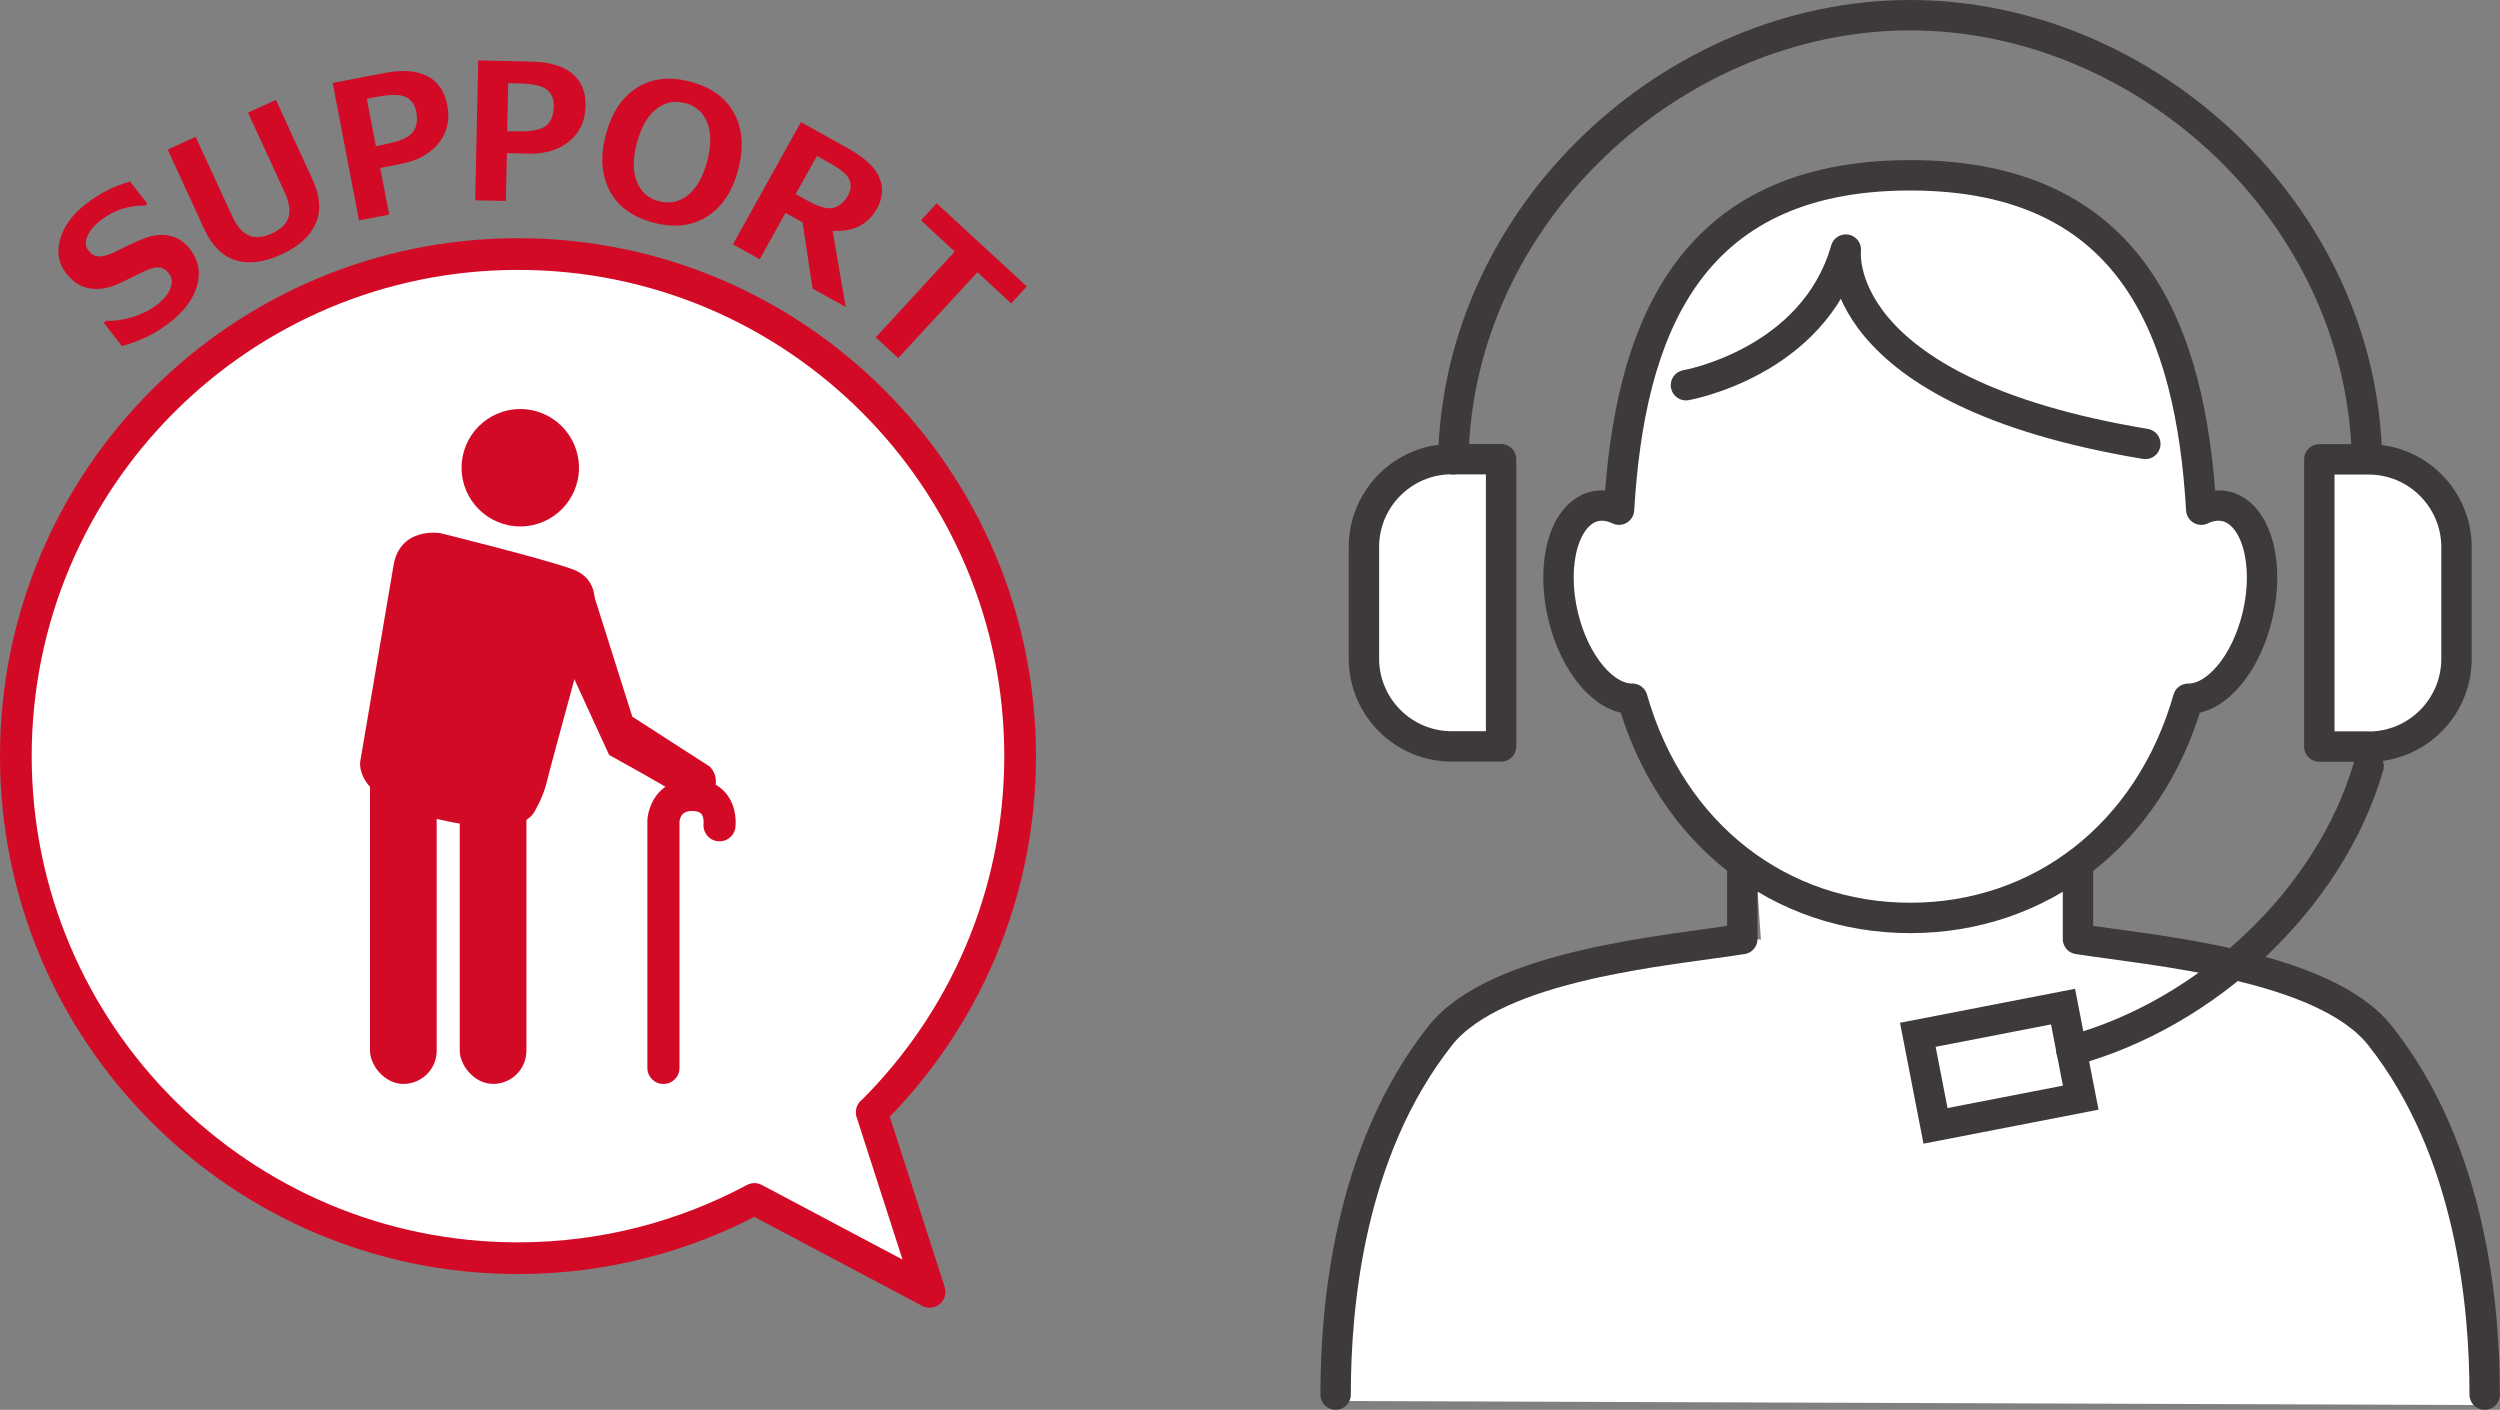
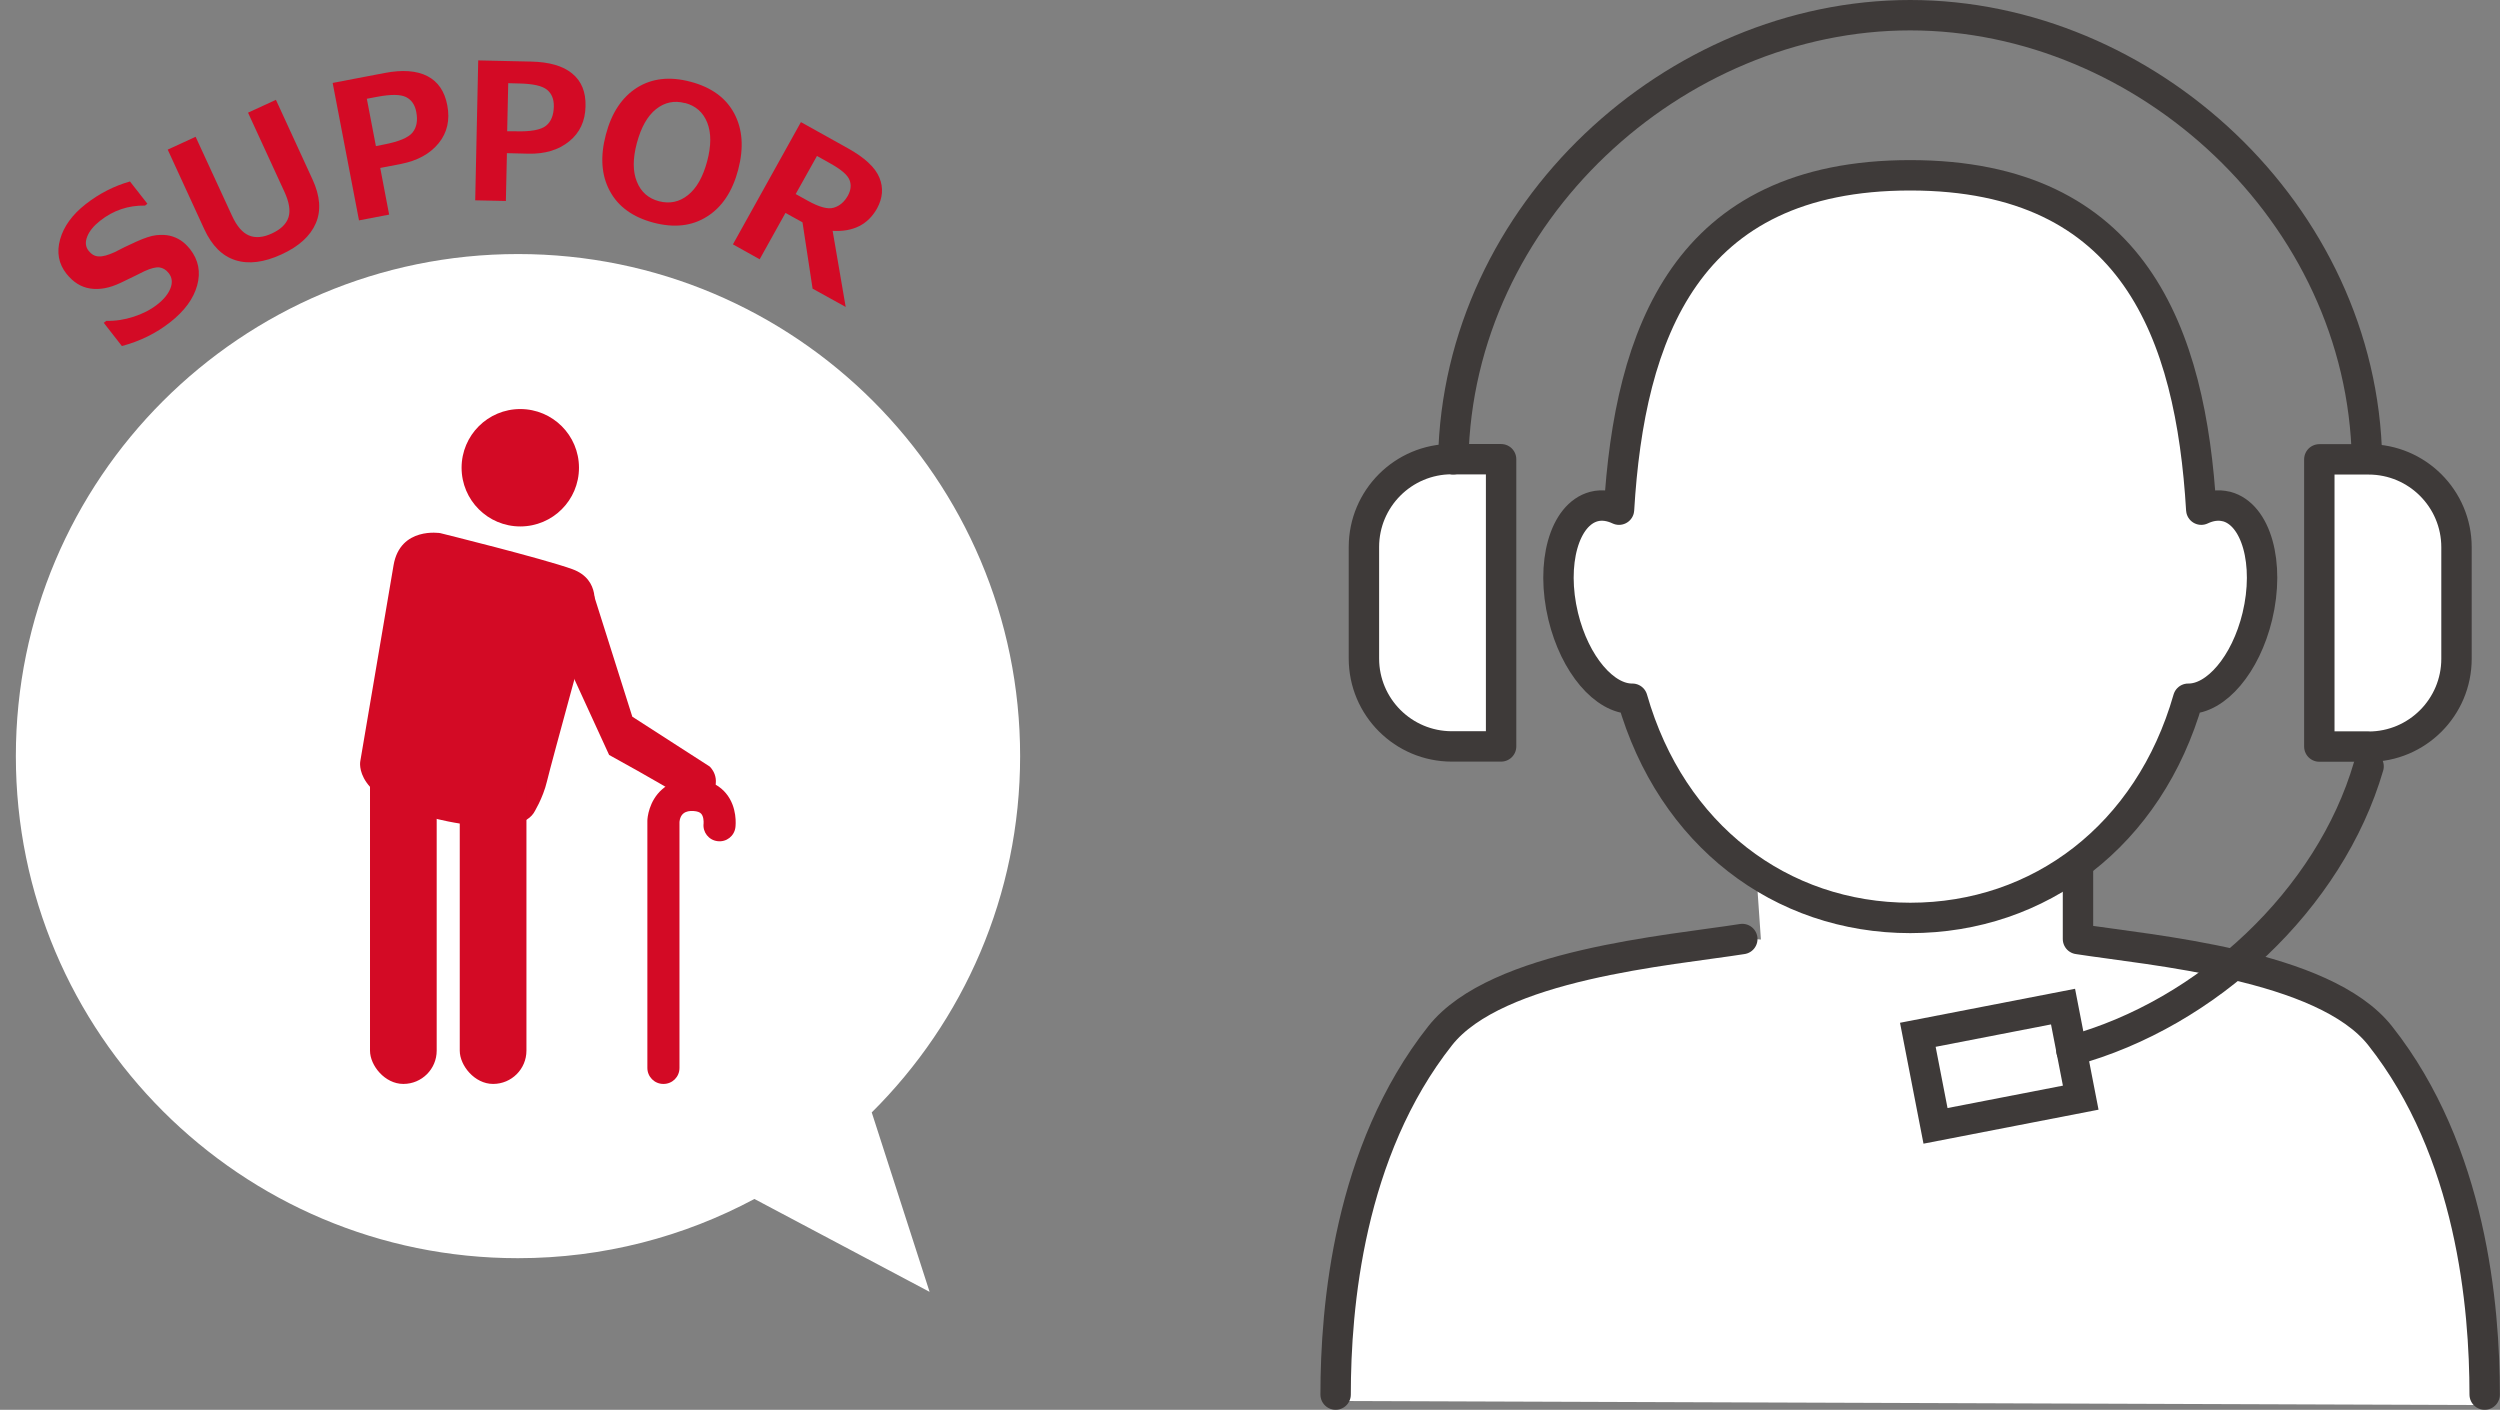
<svg xmlns="http://www.w3.org/2000/svg" id="step-img03-senior" viewBox="0 0 190.81 107.6">
  <rect x="0" y="0" width="190.81" height="107.6" fill="#808080" stroke="none" />
  <defs>
    <style>.cls-1,.cls-2{fill:#fff;}.cls-2,.cls-3,.cls-4{stroke:#3e3a39;stroke-width:2.32px;}.cls-2,.cls-5,.cls-4{stroke-linecap:round;stroke-linejoin:round;}.cls-3{stroke-miterlimit:10;}.cls-3,.cls-5,.cls-4{fill:none;}.cls-5{stroke:#d30a25;stroke-width:2.42px;}.cls-6{fill:#d30a25;}</style>
  </defs>
  <g id="_内容">
    <g>
      <g>
        <path class="cls-1" d="M101.96,106.93s-4.48-38.3,32.44-35.22l-.31-4.48,9.89,3.09,9.27-.77,5.35-3.68v5.8l19.98,4.52,7.26,9.27,3.86,15.45v6.33l-87.73-.31Z" />
        <g>
-           <path class="cls-4" d="M101.94,106.44c0-6.69,1-18.55,7.98-27.39,4.31-5.45,17.5-6.5,23.06-7.38v-5.8" />
+           <path class="cls-4" d="M101.94,106.44c0-6.69,1-18.55,7.98-27.39,4.31-5.45,17.5-6.5,23.06-7.38" />
          <path class="cls-4" d="M158.6,65.87v5.8c5.57,.87,18.76,1.93,23.06,7.38,6.98,8.83,7.98,20.69,7.98,27.39" />
          <path class="cls-2" d="M169.92,38.66c-.62-.16-1.28-.06-1.91,.24-.8-13.4-5.08-25.52-22.22-25.52s-21.42,12.12-22.22,25.52c-.64-.3-1.29-.4-1.91-.24-2.27,.6-3.32,4.35-2.35,8.38,.89,3.69,3.16,6.32,5.28,6.29,2.98,10.42,11.34,16.73,21.21,16.73s18.23-6.31,21.21-16.73c2.12,.03,4.39-2.6,5.28-6.29,.97-4.03-.08-7.78-2.35-8.38Z" />
          <path class="cls-4" d="M158.1,80.19c10.36-2.81,19.72-11.54,22.68-21.7" />
          <path class="cls-2" d="M110.81,35.05h3.76v21.92h-3.76c-3.7,0-6.71-3-6.71-6.71v-8.51c0-3.7,3-6.71,6.71-6.71Z" />
          <path class="cls-4" d="M110.92,35.05c.36-18.81,16.91-33.89,34.87-33.89s34.51,15.08,34.87,33.89" />
          <path class="cls-2" d="M183.72,35.05h3.76v21.92h-3.76c-3.7,0-6.71-3-6.71-6.71v-8.51c0-3.7,3-6.71,6.71-6.71Z" transform="translate(364.5 92.03) rotate(180)" />
          <rect class="cls-3" x="146.94" y="77.85" width="11.29" height="7.08" transform="translate(-12.71 30.57) rotate(-10.99)" />
        </g>
-         <path class="cls-4" d="M128.68,29.4s9.73-1.7,12.2-10.35c0,0-1.39,10.81,22.86,14.83" />
      </g>
      <g>
        <g>
          <g>
            <path class="cls-1" d="M66.54,84.9c6.99-6.94,11.32-16.56,11.32-27.19,0-21.17-17.16-38.32-38.32-38.32S1.21,36.54,1.21,57.71s17.16,38.32,38.32,38.32c6.53,0,12.67-1.64,18.05-4.52l13.37,7.09-4.42-13.71Z" />
-             <path class="cls-5" d="M66.54,84.9c6.99-6.94,11.32-16.56,11.32-27.19,0-21.17-17.16-38.32-38.32-38.32S1.21,36.54,1.21,57.71s17.16,38.32,38.32,38.32c6.53,0,12.67-1.64,18.05-4.52l13.37,7.09-4.42-13.71Z" />
          </g>
          <g>
            <path class="cls-6" d="M9.31,26.42l-1.39-1.78,.19-.15c.68,.02,1.38-.09,2.07-.31s1.3-.53,1.8-.92c.52-.4,.86-.82,1.03-1.26,.17-.43,.13-.82-.13-1.15-.2-.26-.44-.4-.71-.44-.27-.03-.65,.06-1.15,.29-.34,.18-.95,.47-1.8,.88s-1.63,.55-2.34,.44-1.3-.49-1.81-1.13c-.6-.76-.76-1.64-.48-2.63,.28-.99,.93-1.88,1.95-2.68,1.04-.81,2.17-1.39,3.38-1.73l1.33,1.7-.18,.14c-1.28-.02-2.42,.36-3.43,1.16-.48,.38-.81,.77-.98,1.2-.17,.42-.14,.79,.11,1.1,.21,.26,.46,.41,.76,.42,.3,.02,.7-.09,1.21-.32,.49-.26,1.05-.53,1.67-.81s1.13-.45,1.52-.49c.38-.04,.73-.03,1.03,.04,.3,.07,.58,.19,.84,.36,.26,.17,.49,.4,.71,.67,.64,.82,.82,1.74,.54,2.76-.28,1.02-.97,1.96-2.07,2.82-1.07,.84-2.29,1.44-3.67,1.81Z" />
            <path class="cls-6" d="M23.85,13.69c.59,1.27,.67,2.4,.25,3.36-.42,.97-1.29,1.76-2.62,2.37-1.33,.61-2.5,.76-3.51,.44-1.01-.32-1.8-1.11-2.38-2.37l-2.79-6.07,2.13-.98,2.77,6.01c.37,.81,.8,1.31,1.3,1.52,.5,.21,1.08,.16,1.75-.15,.69-.32,1.11-.73,1.27-1.24,.16-.51,.05-1.16-.32-1.96l-2.77-6.02,2.13-.98,2.79,6.07Z" />
            <path class="cls-6" d="M29.02,12.81l.68,3.57-2.3,.44-2.01-10.49,3.97-.76c1.36-.26,2.44-.18,3.26,.24,.81,.42,1.32,1.16,1.52,2.23,.21,1.11,0,2.08-.66,2.89s-1.61,1.33-2.86,1.58l-1.61,.31Zm-1.02-5.26l.69,3.6,.61-.12c1.15-.22,1.88-.53,2.19-.92,.31-.39,.41-.91,.28-1.57-.1-.54-.36-.92-.78-1.13s-1.15-.22-2.21-.02l-.79,.15Z" />
            <path class="cls-6" d="M38.69,11.71l-.08,3.63-2.34-.05,.23-10.68,4.04,.09c1.38,.03,2.43,.33,3.13,.91,.71,.58,1.05,1.41,1.02,2.5-.02,1.13-.44,2.03-1.25,2.68-.81,.66-1.85,.97-3.12,.94l-1.64-.04Zm.1-5.36l-.08,3.67h.62c1.17,.04,1.95-.11,2.34-.42,.39-.31,.59-.81,.6-1.48,.01-.55-.16-.98-.52-1.27-.36-.3-1.08-.46-2.16-.48l-.8-.02Z" />
            <path class="cls-6" d="M49.86,16.99c-1.57-.42-2.68-1.22-3.32-2.42-.64-1.19-.74-2.62-.3-4.29,.44-1.68,1.24-2.87,2.38-3.59,1.15-.72,2.51-.87,4.09-.45,1.58,.42,2.69,1.22,3.33,2.42,.64,1.2,.74,2.63,.3,4.3-.44,1.66-1.23,2.85-2.38,3.57-1.15,.73-2.51,.88-4.1,.46Zm2.42-9.12c-.82-.22-1.55-.06-2.21,.46-.66,.53-1.14,1.39-1.46,2.58-.32,1.19-.32,2.18,0,2.96,.31,.78,.88,1.28,1.69,1.49,.81,.21,1.55,.06,2.21-.47,.66-.53,1.14-1.38,1.46-2.57,.32-1.19,.32-2.18,.01-2.96-.31-.78-.87-1.28-1.69-1.5Z" />
            <path class="cls-6" d="M64.55,23.43l-2.53-1.4-.77-5.06-1.3-.72-1.97,3.54-2.04-1.14,5.19-9.33,3.57,1.99c1.3,.72,2.1,1.47,2.42,2.25s.25,1.56-.18,2.35c-.69,1.23-1.82,1.8-3.39,1.71l1,5.83Zm-2.2-11.52l-1.62,2.9,.92,.51c.88,.49,1.54,.67,1.99,.53,.45-.13,.8-.44,1.07-.91,.23-.42,.28-.82,.13-1.2s-.62-.79-1.42-1.24l-1.07-.6Z" />
-             <path class="cls-6" d="M77.18,23.16l-2.58-2.38-6.04,6.55-1.72-1.58,6.03-6.55-2.58-2.38,1.2-1.3,6.88,6.34-1.2,1.3Z" />
          </g>
        </g>
        <g>
          <circle class="cls-6" cx="39.71" cy="35.7" r="4.48" />
          <path class="cls-6" d="M30.04,43.13l-2.54,14.96s-.64,2.88,5.7,4.38c0,0,6.16,1.63,7.53-.41,0,0,.71-1.12,1.02-2.44,.31-1.32,3.56-13.13,3.56-13.13,0,0,.61-2.24-1.63-3.05s-10.08-2.75-10.08-2.75c0,0-3.05-.51-3.56,2.44Z" />
          <rect class="cls-6" x="28.24" y="57.08" width="5.09" height="25.65" rx="2.54" ry="2.54" />
          <rect class="cls-6" x="35.09" y="57.08" width="5.09" height="25.65" rx="2.54" ry="2.54" />
          <path class="cls-6" d="M45.17,44.93l3.09,9.77,5.9,3.8s.98,.85,.14,2.21c0,0-1.02,.92-2.38,.03s-5.43-3.12-5.43-3.12l-3.05-6.65,1.73-6.04Z" />
          <path class="cls-6" d="M50.63,82.73c-.68,0-1.22-.55-1.22-1.22v-18.87c0-.21,.11-1.5,1.12-2.39,.46-.41,1.27-.88,2.56-.8,1.23,.08,1.94,.64,2.32,1.1,.88,1.06,.74,2.43,.72,2.59-.08,.67-.69,1.15-1.37,1.06-.67-.08-1.14-.69-1.06-1.35,.01-.16,0-.54-.18-.74-.1-.12-.3-.19-.58-.21-.24-.01-.99-.06-1.08,.83v18.78c0,.68-.54,1.22-1.22,1.22Z" />
        </g>
      </g>
    </g>
  </g>
</svg>